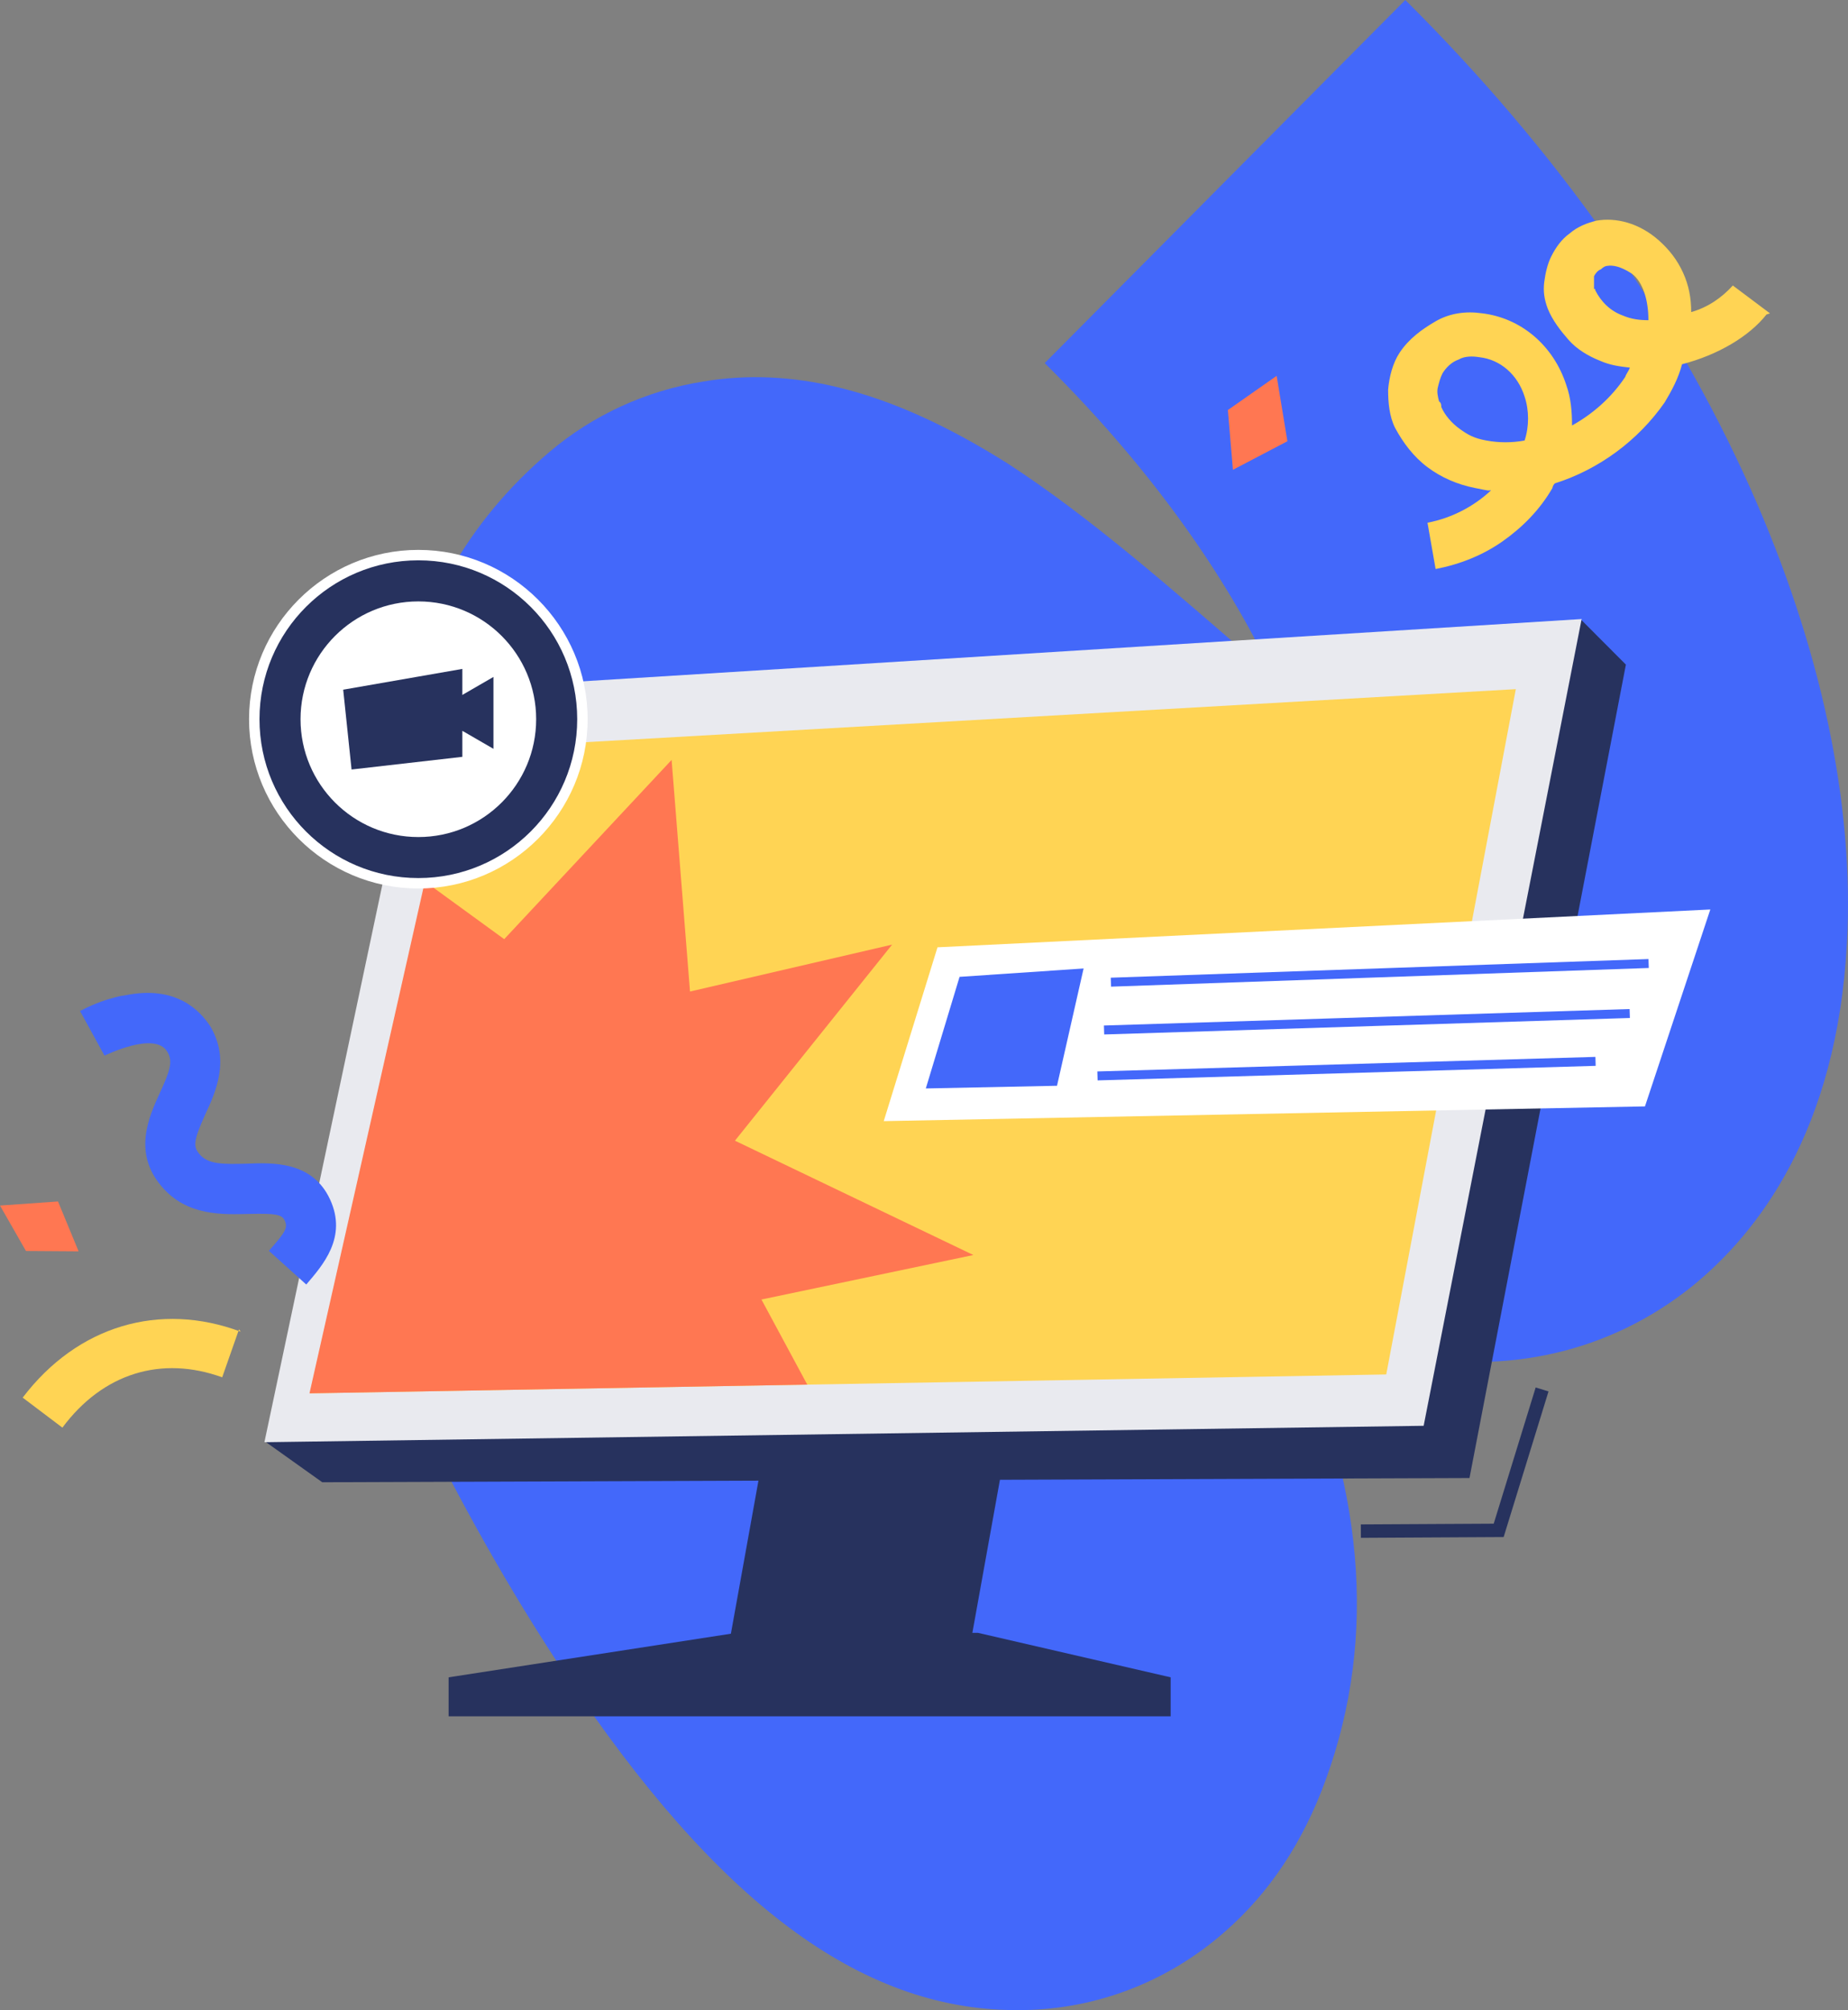
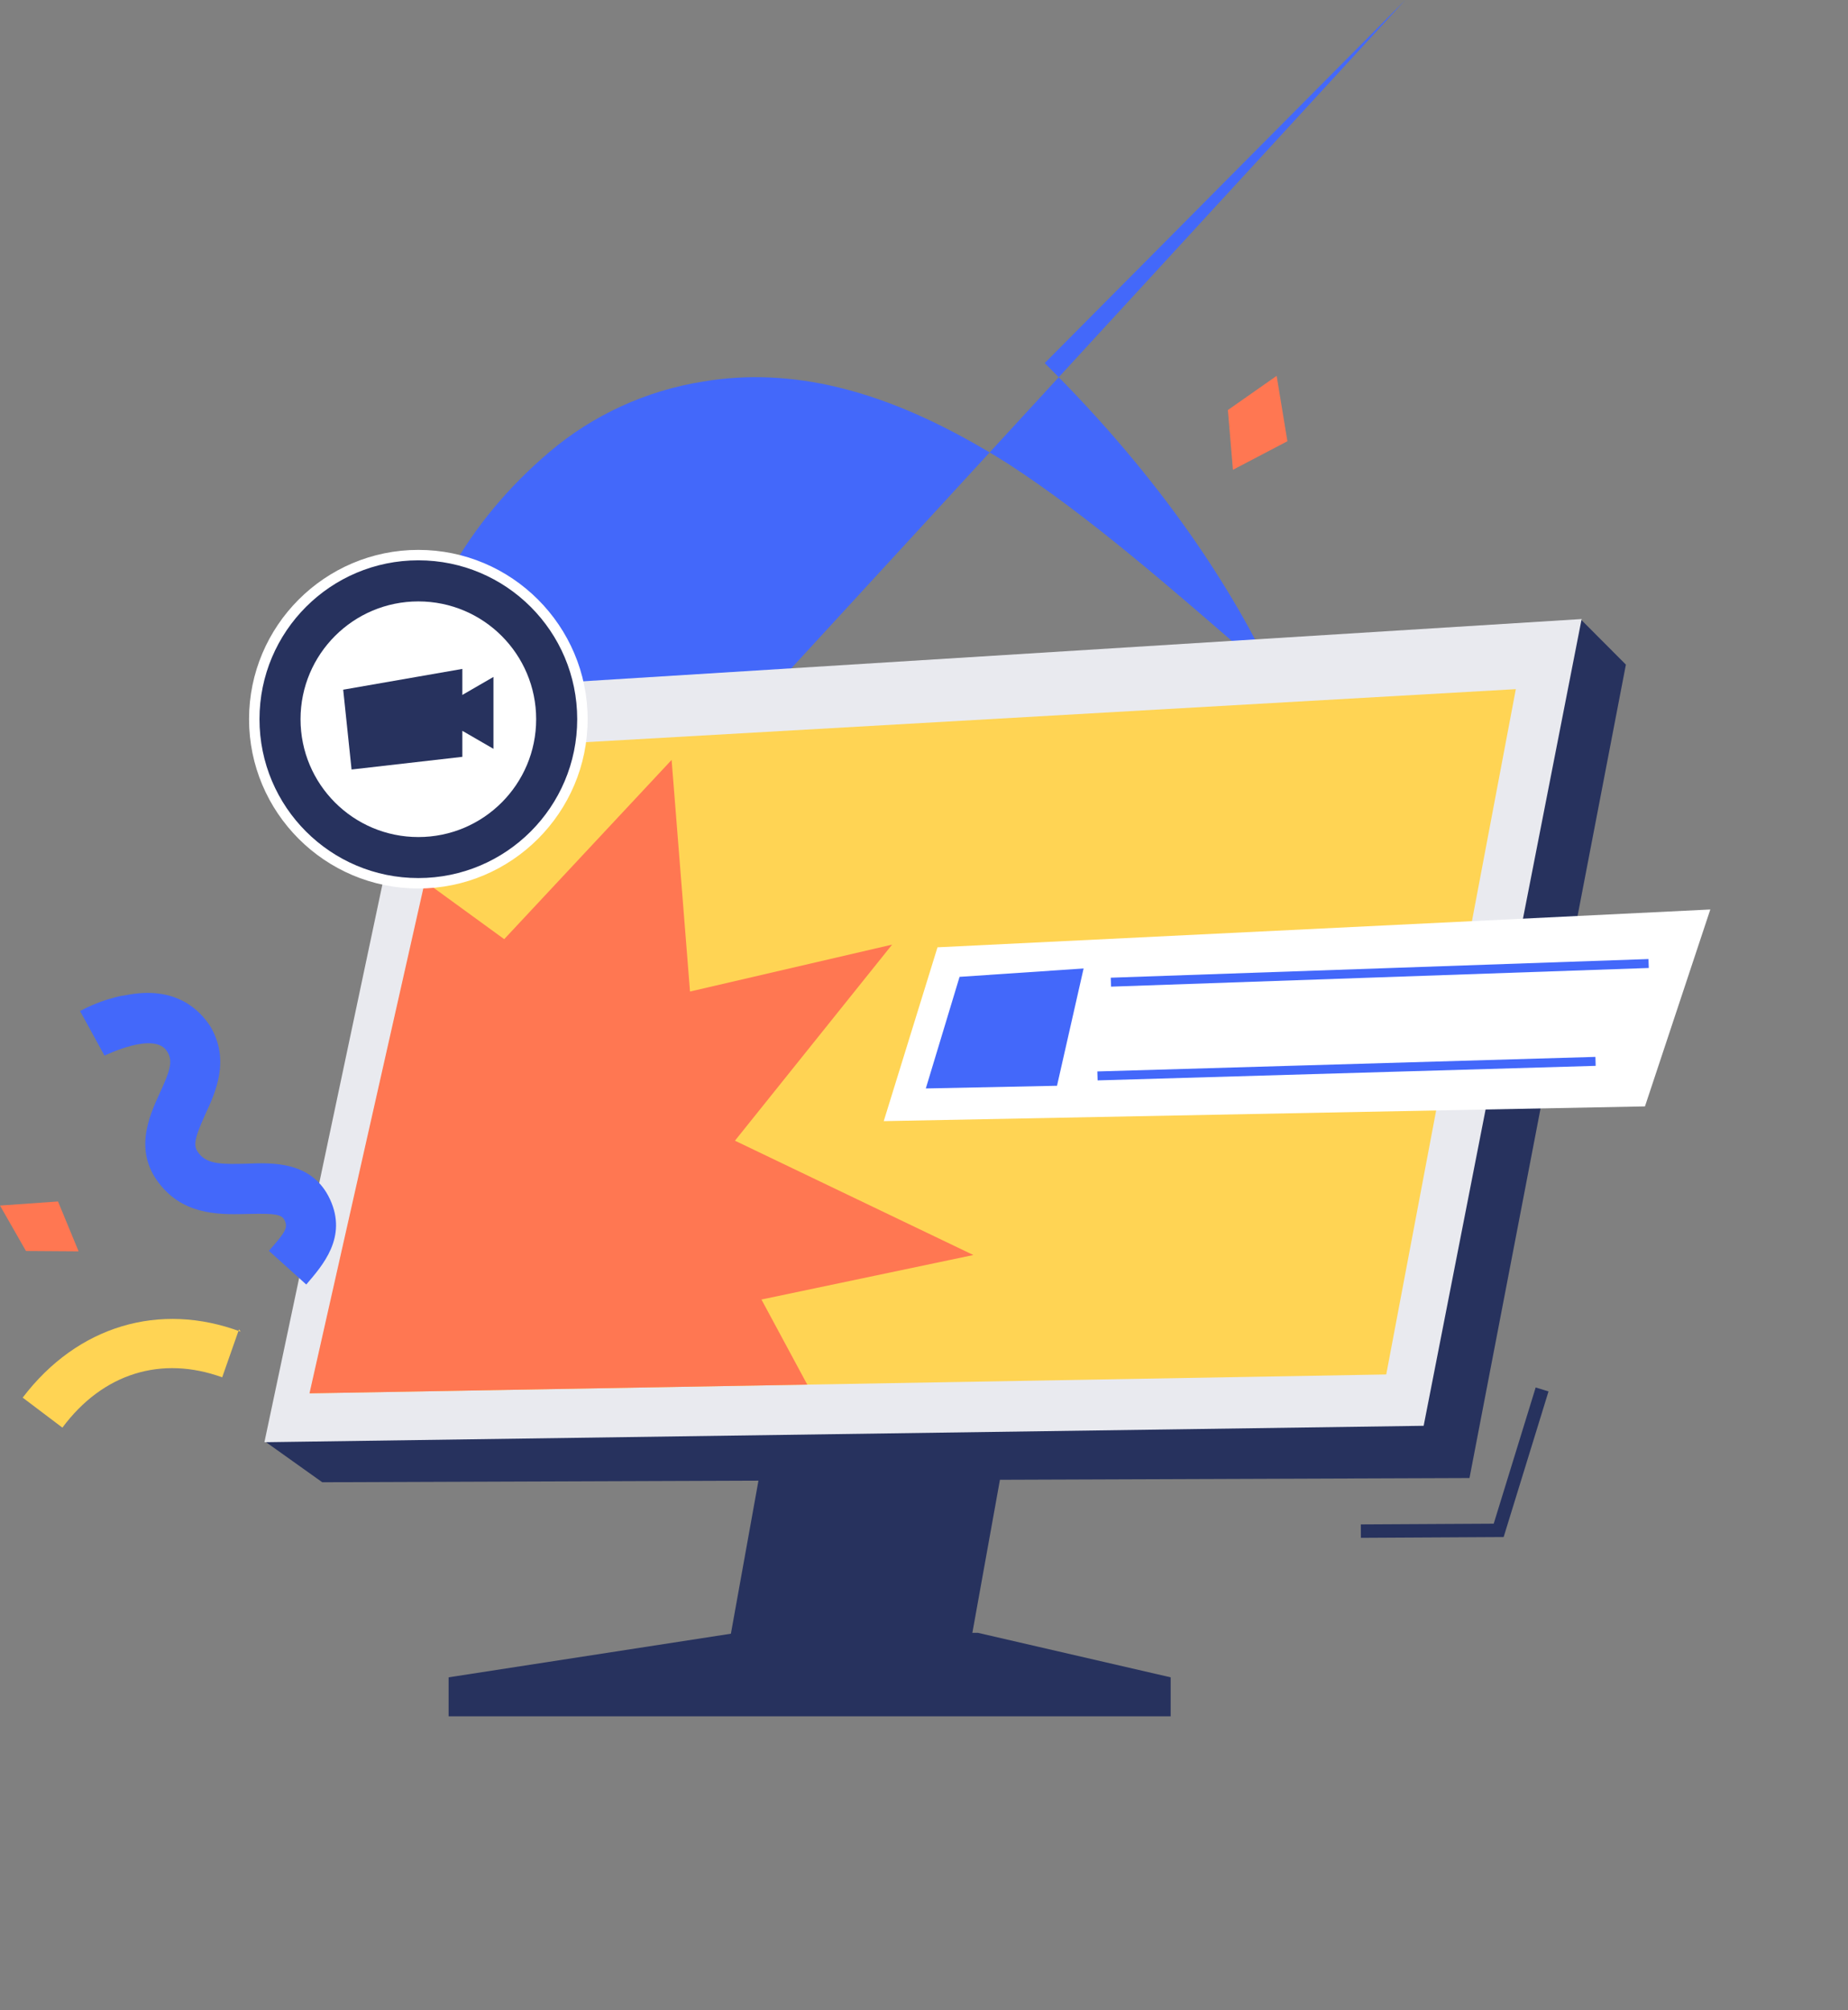
<svg xmlns="http://www.w3.org/2000/svg" id="Layer_2" data-name="Layer 2" viewBox="0 0 412.85 449.04">
  <rect x="0" y="0" width="412.85" height="449.04" fill="#808080" stroke="none" />
  <defs>
    <style>
      .cls-1, .cls-2, .cls-3 {
        fill: none;
      }

      .cls-4 {
        fill: #ff7752;
      }

      .cls-2 {
        stroke: #4368fa;
        stroke-width: 2px;
      }

      .cls-2, .cls-3 {
        stroke-miterlimit: 10;
      }

      .cls-5, .cls-6 {
        fill: #27325e;
      }

      .cls-7 {
        fill: #fff;
      }

      .cls-8 {
        fill: #ffd454;
      }

      .cls-6 {
        fill-rule: evenodd;
      }

      .cls-9 {
        fill: #e9eaef;
      }

      .cls-10 {
        fill: #4368fa;
      }

      .cls-11 {
        clip-path: url(#clippath);
      }

      .cls-3 {
        stroke: #27325e;
        stroke-width: 3px;
      }
    </style>
    <clipPath id="clippath">
      <polygon class="cls-1" points="309.6 307.04 69.14 311.26 101.56 167.46 338.55 153.95 309.6 307.04" />
    </clipPath>
  </defs>
  <g id="Layer_1-2" data-name="Layer 1">
    <g>
-       <path class="cls-10" d="M71.43,263.96l45.57-15.63c-7.23-10.92-13.68-22.01-18.41-33.42-8.14-19.2-10.89-38-8.57-55.75,3.1-22.5,14.42-42.64,32.67-58.15,9.7-8.26,21.67-13.77,34.43-15.78,9.74-1.65,19.89-1.2,30.26,1.33,11.93,2.91,24.3,8.49,37.95,17.12,18.02,11.72,36.29,27.71,55.63,44.51,1.21,1.03,2.39,2.23,3.77,3.3-9.05-19.24-24.64-43.92-51.34-70.38L313.95,0c33.91,33.72,59.76,70.42,77.08,109.07,15.75,35.34,23.29,70.51,21.58,101.59-2.21,42.13-20.03,64.9-34.63,76.72-18.21,14.61-41.53,20.1-65.94,15.07-8.04-1.59-16.34-4.35-24.86-8.44,17.61,36.71,20.67,71.52,9.03,103.48-5.05,13.97-12.58,25.32-22.58,34.05-13.05,11.47-29.59,17.7-46.94,17.5-34.57-.18-66.47-24.07-100.4-75.01-21.86-32.8-42.39-74.06-54.86-110.07" />
+       <path class="cls-10" d="M71.43,263.96l45.57-15.63c-7.23-10.92-13.68-22.01-18.41-33.42-8.14-19.2-10.89-38-8.57-55.75,3.1-22.5,14.42-42.64,32.67-58.15,9.7-8.26,21.67-13.77,34.43-15.78,9.74-1.65,19.89-1.2,30.26,1.33,11.93,2.91,24.3,8.49,37.95,17.12,18.02,11.72,36.29,27.71,55.63,44.51,1.21,1.03,2.39,2.23,3.77,3.3-9.05-19.24-24.64-43.92-51.34-70.38L313.95,0" />
      <g>
        <polygon class="cls-5" points="161.53 374.7 215.44 374.7 240.57 235.2 186.65 235.2 161.53 374.7" />
        <polygon class="cls-5" points="328.29 330.18 71.99 331.12 59.32 322.09 94.71 154.81 353.34 138.55 363.23 148.47 328.29 330.18" />
        <polygon class="cls-9" points="318.05 318.51 59.07 322.18 94.56 154.42 353.34 138.29 318.05 318.51" />
        <polygon class="cls-8" points="309.69 307.04 69.23 311.26 101.65 167.46 338.64 153.95 309.69 307.04" />
        <polygon class="cls-5" points="100.22 383.41 100.22 374.7 164.56 364.76 218.47 364.76 261.53 374.7 261.53 383.41 100.22 383.41" />
        <g class="cls-11">
          <polygon class="cls-4" points="71.92 180.17 112.64 209.8 150.04 169.76 154.15 221.5 199.3 211.02 164.19 254.82 217.45 280.36 170.11 290.3 190.14 327.49 42.56 319.37 28.63 223.33 75.02 228.94 71.92 180.17" />
        </g>
      </g>
      <g>
        <polygon class="cls-7" points="209.44 211.62 382.09 203.17 367.49 247.16 197.43 250.45 209.44 211.62" />
        <polygon class="cls-10" points="236.14 242.55 206.83 243.15 214.37 218.22 242.08 216.35 236.14 242.55" />
        <line class="cls-2" x1="248.18" y1="219.41" x2="368.31" y2="215.24" />
-         <line class="cls-2" x1="246.65" y1="230.09" x2="364.09" y2="226.41" />
        <line class="cls-2" x1="245.18" y1="240.35" x2="356.45" y2="237.1" />
      </g>
      <g>
        <g>
          <path class="cls-5" d="M93.46,197.32c-20.21,0-36.66-16.44-36.66-36.66s16.44-36.66,36.66-36.66,36.66,16.45,36.66,36.66-16.44,36.66-36.66,36.66Z" />
          <path class="cls-7" d="M93.46,125.17c19.6,0,35.49,15.89,35.49,35.49s-15.89,35.49-35.49,35.49c-19.6,0-35.49-15.89-35.49-35.49s15.89-35.49,35.49-35.49M93.46,122.84h0c-20.86,0-37.82,16.97-37.82,37.82s16.97,37.82,37.82,37.82,37.82-16.97,37.82-37.82-16.97-37.82-37.82-37.82h0Z" />
        </g>
        <circle class="cls-7" cx="93.46" cy="160.67" r="26.32" />
        <polygon class="cls-6" points="110.24 151.22 103.29 155.24 103.29 149.43 103.29 149.43 76.67 154.07 78.54 171.9 103.29 169.07 103.29 163.26 110.24 167.28 110.24 151.22" />
      </g>
      <path class="cls-10" d="M60.07,279.42c3.91-4.37,4.21-5.21,3.55-6.76-.66-1.42-2.2-1.6-7.94-1.48-5.75.12-13.89.59-19.58-6.15-6.51-7.61-2.78-15.63-.39-20.89,2.24-4.84,3-7.06,1.66-9.2-2.81-4.7-13.89.87-14.03.87l-5.46-9.96c2.28-1.2,4.83-2.25,7.23-2.88h0c.85-.26,1.84-.51,2.82-.62,11.41-2.34,16.72,3.41,19,6.84,4.55,7.55,1.27,14.75-1.12,19.86-2.54,5.67-2.72,7.07-1.23,8.79,1.9,2.29,5.26,2.25,10.45,2.12,5.89-.25,14.73-.57,18.69,7.95s-1.68,14.8-5.3,19.04" />
      <polygon class="cls-4" points="0 269.31 12.96 268.4 17.56 279.54 5.8 279.46 0 269.31 0 269.31" />
      <polygon class="cls-4" points="285.21 83.96 287.61 98.57 275.44 104.95 274.31 91.6 285.21 83.96 285.21 83.96" />
      <path class="cls-8" d="M53.4,296.96l-3.76,10.72c-13.54-4.9-26.63-.95-35.7,11.24l-8.87-6.7c12.22-16.08,30.62-21.5,48.71-14.73h0l-.38-.52Z" />
-       <path class="cls-8" d="M395.39,69.98l-8.27-6.2c-2.58,2.84-5.69,4.91-9.3,5.94,0-3.1-.52-5.94-1.81-8.79-1.29-2.84-3.1-5.17-5.43-7.24-4.39-3.88-9.56-5.17-13.96-4.39-2.07.52-4.14,1.29-5.94,2.84-1.81,1.29-3.1,3.1-4.14,5.17-.78,1.55-1.29,3.62-1.55,5.69-.26,2.07,0,3.88.78,5.94,1.03,2.58,2.84,4.91,4.65,6.98,1.81,2.07,4.39,3.62,6.98,4.65,2.33,1.03,4.39,1.29,6.72,1.55-.26.78-.78,1.29-1.03,2.07-3.1,4.65-7.24,8.27-11.89,10.86,0-3.1-.26-6.2-1.29-9.05-2.84-8.79-10.08-14.99-18.87-16.02-3.62-.52-7.24,0-10.34,1.81-3.1,1.81-5.94,3.88-8.01,6.98-1.55,2.33-2.33,5.43-2.58,8.27,0,2.84.26,5.94,1.55,8.53,1.81,3.36,4.14,6.46,7.24,8.79,3.1,2.33,6.72,3.88,10.6,4.65,3.88.78,2.58.52,3.62.52-3.88,3.62-8.79,6.2-14.21,7.24l1.81,10.34c5.43-1.03,10.6-3.1,14.99-6.2,4.39-3.1,8.27-6.98,11.11-11.89,0-.26.26-.78.52-1.03,9.82-3.1,18.61-9.56,24.55-18.09,1.55-2.58,3.1-5.43,3.88-8.53,8.01-2.07,14.99-6.2,18.87-11.11h0l.78-.26ZM356.11,64.55v-2.84c.26-.52.78-1.29,1.55-1.55.52-.52,1.03-.78,1.55-.78,1.81-.26,3.88.78,5.43,1.81,2.33,1.81,3.62,5.69,3.62,10.34-2.07,0-3.88-.26-5.69-1.03-2.84-1.03-4.91-3.1-6.2-5.69h0v-.26h-.26ZM321.48,89.62c-.26-1.03-.52-2.07-.26-3.1.26-1.03.52-2.07,1.03-3.1.78-1.29,2.07-2.58,3.62-3.1,1.29-.78,3.1-.78,4.65-.52,4.65.52,8.53,3.88,10.08,8.79,1.03,3.1,1.03,6.72,0,9.82-2.84.52-5.69.52-8.53,0-2.84-.52-4.14-1.29-5.94-2.58-1.81-1.29-3.36-3.1-4.14-4.91,0-.26,0-.78-.26-1.03h0l-.26-.26Z" />
    </g>
    <polyline class="cls-3" points="304.02 342.04 334.81 341.87 344.51 310.39" />
  </g>
</svg>